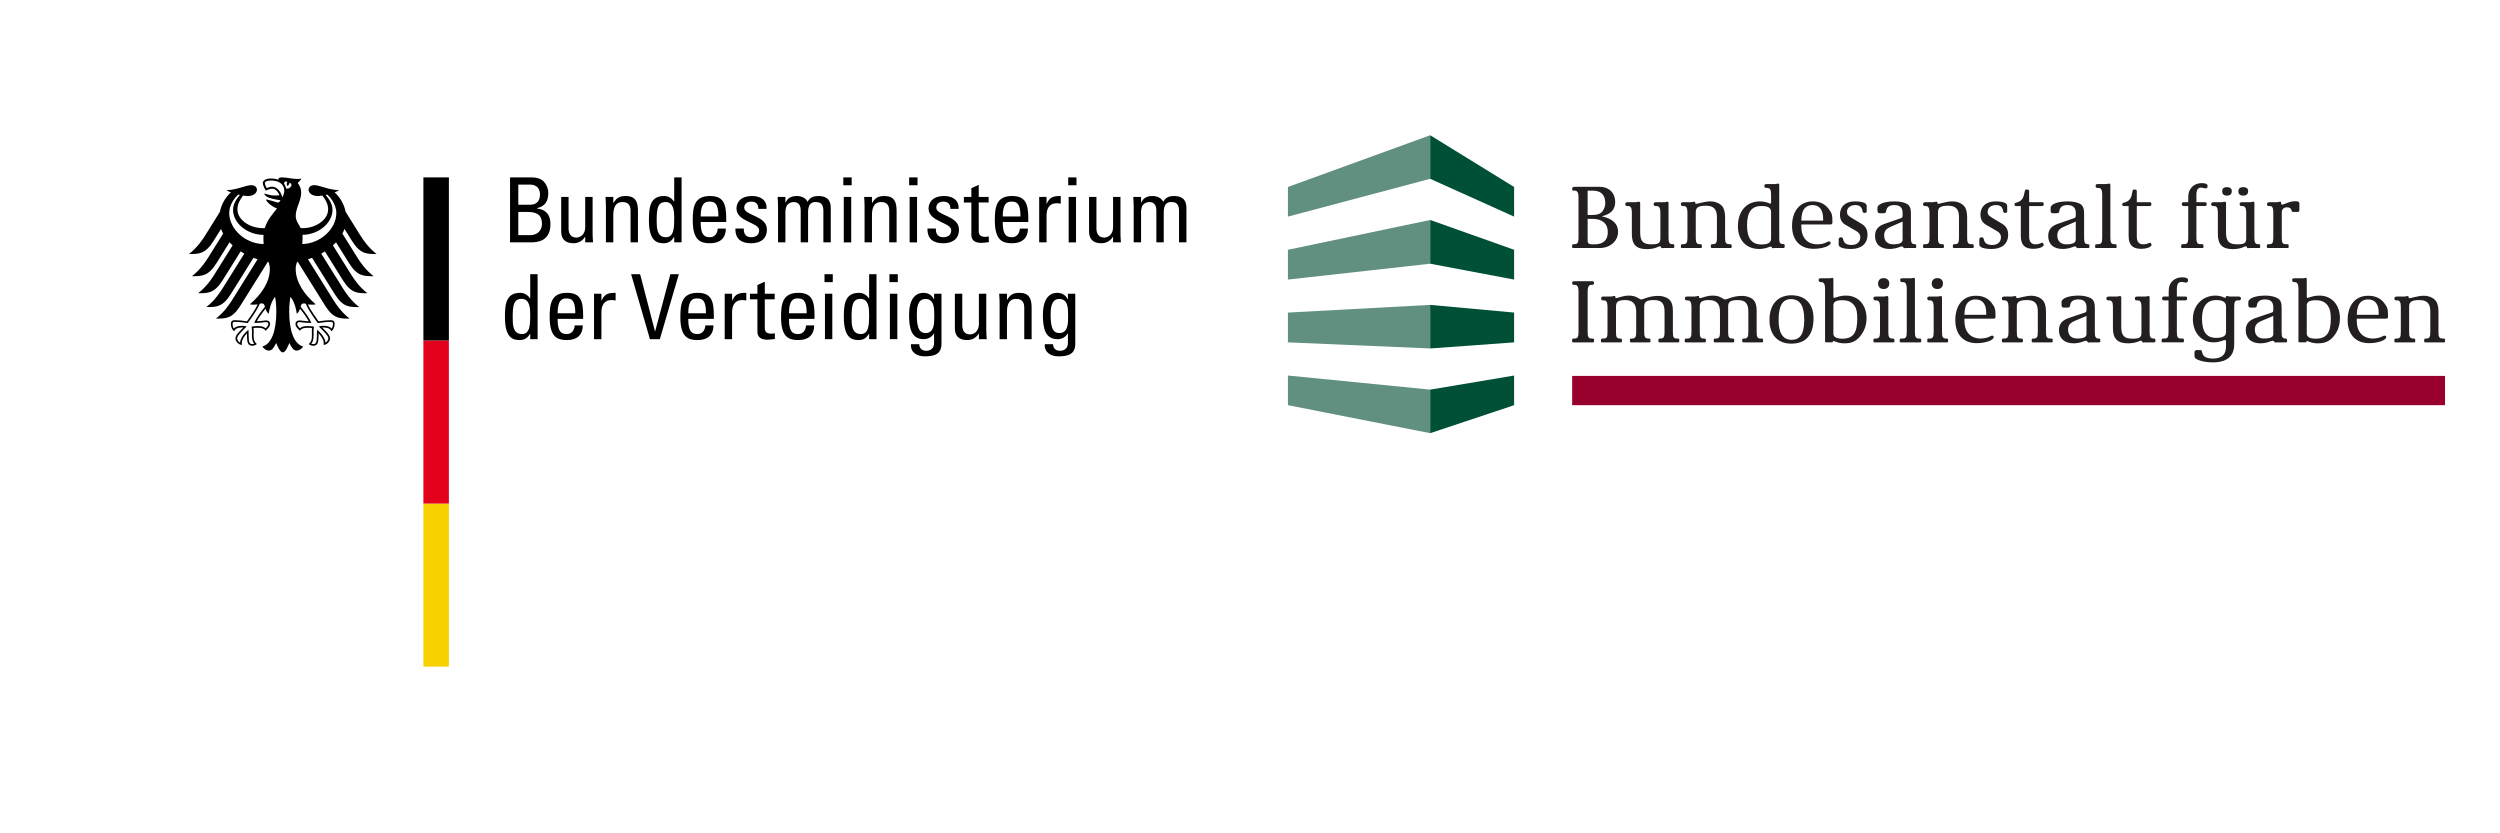
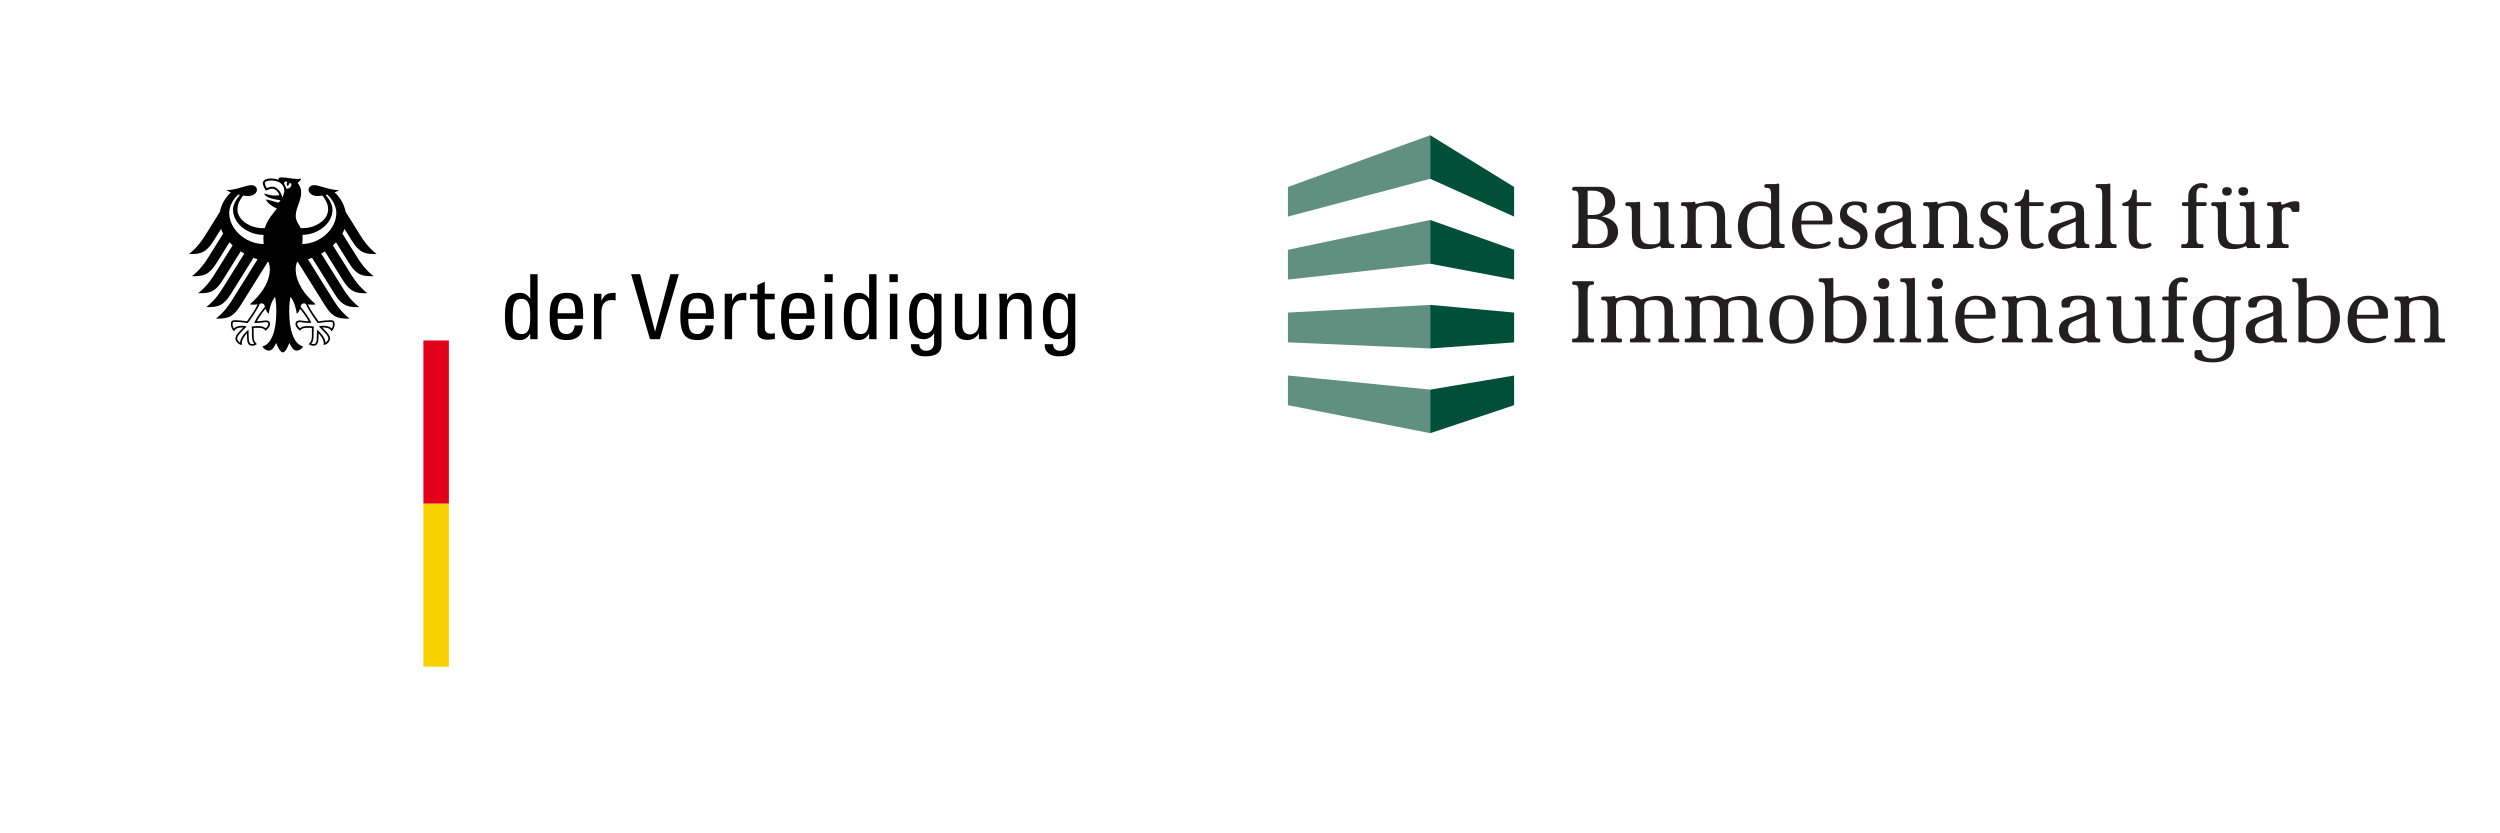
<svg xmlns="http://www.w3.org/2000/svg" xmlns:ns1="http://www.inkscape.org/namespaces/inkscape" xmlns:ns2="http://sodipodi.sourceforge.net/DTD/sodipodi-0.dtd" width="82.55mm" height="27.517mm" viewBox="0 0 82.55 27.517" version="1.1" id="svg1" xml:space="preserve" ns1:version="1.3 (0e150ed6c4, 2023-07-21)" ns2:docname="kombinationen.svg">
  <rect x="0" y="0" width="82.55" height="27.517" fill="#333333" stroke="none" />
  <defs id="defs1" />
  <g ns1:label="Ebene 1" ns1:groupmode="layer" id="layer1" transform="translate(-169.163,-13.164)">
    <g id="g2" transform="matrix(0.265,0,0,0.265,169.163,13.164)" style="display:inline">
      <g id="Background-6">
        <rect x="0" y="0" width="312" height="104" fill="#ffffff" id="rect1-9" />
      </g>
      <g id="g8" transform="matrix(3.78,0,0,3.78,-615.891,-215.74)">
        <g transform="matrix(0.06,0,0,0.06,198.746,34.844)" id="layer1-9" style="stroke-width:4.434">
          <path d="M 188.868,444.796 110.712,473.224 v 16.282 l 78.156,-20.771 z m 0,46.559 -78.156,16.37 v 16.37 l 78.156,-8.713 z m 0,46.647 -78.156,4.225 v 16.37 l 78.156,3.345 z M 110.712,576.815 v 16.282 l 78.156,15.402 v -23.94 z" id="path48" style="fill:#619080;fill-opacity:1;fill-rule:nonzero;stroke:none;stroke-width:4.434" />
          <path d="m 188.868,444.796 v 23.94 l 46.119,20.771 v -16.282 z m 0,46.559 v 24.028 l 46.119,8.713 v -16.37 z m 0,46.647 v 23.94 l 46.119,-3.345 v -16.37 z m 46.119,38.814 -46.119,7.745 v 23.94 l 46.119,-15.402 z" id="path64" style="fill:#004f37;fill-opacity:1;fill-rule:nonzero;stroke:none;stroke-width:4.434" />
-           <path d="M 266.875,593.112 H 746.424 V 577.026 H 266.875 Z" id="path78" style="fill:#98002e;fill-opacity:1;fill-rule:nonzero;stroke:none;stroke-width:4.434" />
          <path d="m 612.827,471.112 c -2.619,0 -4.714,1.042 -6.073,2.904 -1.063,1.514 -1.408,2.721 -1.408,5.545 v 2.024 h -2.376 c -0.912,0 -1.144,0.25 -1.144,1.056 0,0.757 0.282,1.056 1.144,1.056 h 2.376 v 17.691 c 0,2.471 -0.588,3.256 -2.2,3.256 h -0.704 c -0.704,0 -0.968,0.225 -0.968,0.88 v 0.704 c 0,0.401 0.201,0.528 0.704,0.528 h 10.826 c 0.507,0 0.704,-0.127 0.704,-0.528 v -0.704 c 0,-0.655 -0.172,-0.88 -0.88,-0.88 h -0.792 c -1.662,0 -2.2,-0.82 -2.2,-3.345 v -17.603 h 4.577 c 0.908,0 1.056,-0.232 1.056,-1.144 0,-0.701 -0.201,-0.968 -1.056,-0.968 h -4.577 v -4.049 c 0,-2.725 0.838,-3.961 2.552,-3.961 0.352,0 0.584,0.067 1.496,0.264 0.352,0.106 0.806,0.176 1.056,0.176 0.655,0 1.056,-0.514 1.056,-1.32 0,-1.056 -1.049,-1.584 -3.168,-1.584 z m -232.883,0.264 c -0.102,0 -0.264,0.039 -0.616,0.088 -0.299,0.102 -0.651,0.176 -1.056,0.176 h -4.401 c -1.056,0 -1.408,0.25 -1.408,1.056 0,0.655 0.401,1.056 1.056,1.056 h 0.616 c 1.359,0 2.024,0.979 2.024,3.345 v 4.753 c 0,0.356 -0.186,0.528 -0.44,0.528 -0.201,0 -0.44,-0.113 -0.792,-0.264 -1.362,-0.606 -3.165,-0.968 -4.929,-0.968 -7.309,0 -12.058,5.379 -12.058,13.642 0,7.615 4.563,12.498 11.618,12.498 1.866,0 3.728,-0.363 5.193,-0.968 0.704,-0.303 0.979,-0.352 1.232,-0.352 0.201,0 0.341,0.06 0.44,0.264 l 0.44,0.616 1.496,-0.088 h 4.665 c 0.352,0 0.616,-0.299 0.616,-0.704 v -0.616 c 0,-0.606 -0.176,-0.827 -0.88,-0.88 -1.817,-0.099 -2.112,-0.623 -2.112,-3.344 v -28.956 c 0,-0.704 -0.201,-0.88 -0.704,-0.88 z m 182.011,0 c -0.152,0 -0.363,0.039 -0.616,0.088 -0.352,0.102 -0.789,0.176 -1.144,0.176 h -4.313 c -1.211,0 -1.408,0.151 -1.408,1.056 0,0.704 0.352,1.056 1.056,1.056 h 0.616 c 1.257,0 1.936,1.179 1.936,3.345 v 24.204 c 0,2.57 -0.539,3.345 -2.2,3.345 h -0.704 c -0.708,0 -0.968,0.229 -0.968,0.88 v 0.704 c 0,0.405 0.201,0.528 0.704,0.528 h 10.386 c 0.503,0 0.704,-0.123 0.704,-0.528 v -0.704 c 0,-0.651 -0.176,-0.88 -0.88,-0.88 h -0.352 c -1.662,0 -2.2,-0.824 -2.2,-3.345 v -29.044 c 0,-0.658 -0.162,-0.88 -0.616,-0.88 z m -293.7,1.76 c -0.958,0 -1.408,0.426 -1.408,1.232 0,0.609 0.401,0.88 1.056,0.88 h 0.528 c 1.257,0 1.936,1.229 1.936,3.345 v 22.707 c 0,2.468 -0.584,3.345 -2.2,3.345 h -0.352 c -0.701,0 -0.968,0.229 -0.968,0.88 v 0.704 c 0,0.405 0.201,0.528 0.704,0.528 h 14.522 c 5.696,0 10.033,-3.897 10.033,-8.889 0,-4.383 -2.933,-7.224 -8.977,-8.537 5.038,-1.204 7.393,-3.64 7.393,-7.921 0,-4.89 -3.411,-8.273 -8.449,-8.273 z m 358.301,0.176 c -1.658,0 -2.552,0.729 -2.552,2.288 0,1.563 0.88,2.376 2.64,2.376 1.714,0 2.64,-0.852 2.64,-2.464 0,-1.461 -0.961,-2.2 -2.728,-2.2 z m 8.977,0 c -1.662,0 -2.64,0.729 -2.64,2.288 0,1.563 0.965,2.376 2.728,2.376 1.711,0 2.64,-0.852 2.64,-2.464 0,-1.461 -0.965,-2.2 -2.728,-2.2 z m -119.346,1.32 c -0.401,0.082 -0.505,0.349 -0.616,0.88 l -0.528,2.2 c -0.451,2.067 -1.732,3.408 -3.697,3.961 -1.359,0.352 -1.408,0.479 -1.408,1.232 0,0.503 0.236,0.792 0.792,0.792 h 2.64 v 16.37 c 0,4.939 2.091,7.129 6.777,7.129 3.126,0 5.809,-0.989 5.809,-2.2 0,-0.606 -0.426,-1.144 -0.88,-1.144 -0.201,0 -0.465,0.152 -0.968,0.352 -0.958,0.401 -1.834,0.528 -2.64,0.528 -2.369,0 -3.521,-1.443 -3.521,-4.313 v -16.722 h 7.041 c 0.757,0 0.968,-0.275 0.968,-1.232 0,-0.553 -0.31,-0.88 -0.968,-0.88 h -7.041 v -5.985 c 0,-0.708 -0.327,-0.968 -1.232,-0.968 -0.202,0 -0.395,-0.028 -0.528,0 z m 59.145,0 c -0.4,0.082 -0.503,0.349 -0.616,0.88 l -0.44,2.2 c -0.454,2.067 -1.732,3.408 -3.697,3.961 -1.362,0.352 -1.496,0.479 -1.496,1.232 0,0.503 0.324,0.792 0.88,0.792 h 2.64 v 16.37 c 0,4.939 2.091,7.129 6.777,7.129 3.13,0 5.809,-0.989 5.809,-2.2 0,-0.606 -0.514,-1.144 -0.968,-1.144 -0.201,0 -0.373,0.152 -0.88,0.352 -0.958,0.401 -1.926,0.528 -2.728,0.528 -2.369,0 -3.521,-1.443 -3.521,-4.313 v -16.722 h 7.041 c 0.757,0 0.968,-0.275 0.968,-1.232 0,-0.553 -0.31,-0.88 -0.968,-0.88 h -7.041 v -5.985 c 0,-0.708 -0.327,-0.968 -1.232,-0.968 -0.202,0 -0.395,-0.028 -0.528,0 z m -299.949,0.616 h 2.816 c 4.534,0 6.865,2.331 6.865,6.865 0,1.461 -0.475,2.89 -1.232,4.049 -1.109,1.767 -2.887,2.464 -6.161,2.464 h -2.288 z m 388.754,5.809 c -1.609,0 -3.137,0.401 -4.753,1.056 -1.714,0.757 -2.01,0.792 -2.464,0.792 -0.405,0 -0.528,-0.201 -0.528,-0.704 v -0.176 c 0,-0.503 -0.123,-0.704 -0.528,-0.704 -0.099,0 -0.352,-0.014 -0.704,0.088 -0.356,0.099 -0.708,0.176 -1.056,0.176 h -4.049 c -1.007,0 -1.408,0.338 -1.408,1.144 0,0.708 0.261,0.968 0.968,0.968 h 0.616 c 1.359,0 1.848,1.003 1.848,3.521 v 14.082 c 0,2.521 -0.5,3.345 -2.112,3.345 h -0.528 c -0.708,0 -0.88,0.225 -0.88,0.88 v 0.704 c 0,0.401 0.197,0.528 0.704,0.528 h 10.562 c 0.507,0 0.704,-0.127 0.704,-0.528 v -0.704 c 0,-0.655 -0.172,-0.88 -0.88,-0.88 h -0.792 c -1.665,0 -2.112,-0.824 -2.112,-3.345 V 487.042 c 0,-1.563 1.095,-2.64 2.904,-2.64 1.112,0 1.986,0.426 2.288,1.232 l 0.264,0.792 c 0.204,0.458 0.405,0.528 1.056,0.528 h 2.112 c 0.708,0 1.056,-0.289 1.056,-1.144 v -3.256 c 0,-1.158 -0.472,-1.496 -2.288,-1.496 z m -321.336,0.088 c -1.465,0 -3.369,0.289 -5.281,0.792 -2.07,0.553 -2.288,0.528 -2.64,0.528 -0.303,0 -0.352,-0.049 -0.352,-0.352 v -0.088 c 0,-0.451 -0.162,-0.704 -0.616,-0.704 -0.102,0 -0.253,-0.014 -0.704,0.088 -0.356,0.102 -0.704,0.176 -1.056,0.176 h -4.137 c -1.007,0 -1.408,0.303 -1.408,1.056 0,0.708 0.349,1.056 1.056,1.056 h 0.616 c 1.31,0 1.936,1.155 1.936,3.521 v 14.082 c 0,2.521 -0.588,3.345 -2.2,3.345 h -0.44 c -0.704,0 -0.968,0.229 -0.968,0.88 v 0.704 c 0,0.405 0.201,0.528 0.704,0.528 h 10.122 c 0.503,0 0.704,-0.123 0.704,-0.528 v -0.704 c 0,-0.651 -0.176,-0.88 -0.88,-0.88 h -0.264 c -1.665,0 -2.2,-0.824 -2.2,-3.345 V 487.042 c 0,-2.57 1.5,-3.521 5.633,-3.521 4.133,0 5.985,1.915 5.985,6.249 v 11.53 c 0,2.57 -0.539,3.345 -2.2,3.345 h -0.264 c -0.704,0 -0.88,0.229 -0.88,0.88 v 0.704 c 0,0.405 0.201,0.528 0.704,0.528 h 10.033 c 0.503,0 0.704,-0.123 0.704,-0.528 v -0.704 c 0,-0.651 -0.18,-0.88 -0.88,-0.88 h -0.528 c -1.669,0 -2.2,-0.824 -2.2,-3.345 v -11.266 c 0,-2.221 -0.349,-4.144 -1.056,-5.457 -1.158,-2.067 -3.918,-3.433 -7.041,-3.433 z m 56.24,0 c -6.957,0 -11.354,5.2 -11.354,13.466 0,7.911 4.436,12.586 11.794,12.586 4.788,0 9.417,-1.538 9.417,-3.256 0,-0.451 -0.341,-0.792 -0.792,-0.792 -0.356,0 -0.627,0.02 -1.584,0.528 -1.26,0.658 -3.165,1.056 -4.929,1.056 -5.492,0 -8.801,-3.633 -8.801,-9.681 v -1.232 h 16.018 c 0.658,0 1.056,-0.412 1.056,-0.968 v -0.44 c 0,-3.932 -0.246,-4.795 -2.112,-7.217 -2.014,-2.672 -4.883,-4.049 -8.713,-4.049 z m 23.147,0 c -5.14,0 -8.185,2.771 -8.185,7.305 0,2.471 0.979,4.387 2.992,5.545 l 5.809,3.345 c 1.665,0.954 2.376,1.971 2.376,3.433 0,2.672 -1.827,4.313 -4.753,4.313 -2.672,0 -4.123,-0.901 -4.577,-2.816 -0.299,-1.211 -0.503,-1.408 -1.408,-1.408 -0.708,0 -1.144,0.525 -1.144,1.232 v 2.816 c 0,1.507 2.531,2.376 6.865,2.376 5.594,0 8.977,-2.943 8.977,-7.833 0,-2.823 -1.091,-4.672 -3.256,-5.985 l -5.017,-2.992 c -2.468,-1.465 -2.992,-2.098 -2.992,-3.609 0,-2.214 1.855,-3.697 4.577,-3.697 2.32,0 3.517,1.024 3.873,2.992 0.197,1.109 0.465,1.32 1.32,1.32 0.708,0 1.056,-0.313 1.056,-0.968 v -2.904 c 0,-1.563 -2.38,-2.464 -6.513,-2.464 z m 21.827,0 c -5.545,1.4e-4 -9.417,1.489 -9.417,3.609 v 1.32 c 0,1.102 0.412,1.584 1.32,1.584 h 1.936 c 1.056,0 1.429,-0.253 1.584,-1.408 0.299,-2.017 1.82,-3.08 4.489,-3.08 3.073,0 4.489,1.44 4.489,4.313 v 1.408 c 0,0.905 -0.261,1.243 -0.968,1.496 l -8.889,3.08 c -3.679,1.26 -5.281,3.362 -5.281,6.689 0,4.534 2.919,7.129 8.009,7.129 1.612,0 3.665,-0.373 4.929,-0.88 0.908,-0.352 1.422,-0.528 1.672,-0.528 0.253,0 0.514,0.123 0.616,0.176 l 0.704,0.792 1.496,-0.088 h 4.489 c 0.5,0 0.704,-0.123 0.704,-0.528 v -0.704 c 0,-0.655 -0.176,-0.88 -0.88,-0.88 -1.514,0 -2.024,-0.877 -2.024,-3.345 v -13.818 c 0,-2.57 -0.729,-4.158 -2.288,-5.017 -1.563,-0.859 -3.964,-1.32 -6.689,-1.32 z m 31.773,0 c -1.461,0 -3.366,0.289 -5.281,0.792 -2.067,0.553 -2.2,0.528 -2.552,0.528 -0.303,0 -0.352,-0.049 -0.352,-0.352 v -0.088 c 0,-0.451 -0.25,-0.704 -0.704,-0.704 -0.099,0 -0.25,-0.014 -0.704,0.088 -0.352,0.102 -0.701,0.176 -1.056,0.176 h -4.049 c -1.01,0 -1.408,0.303 -1.408,1.056 0,0.708 0.264,1.056 0.968,1.056 h 0.616 c 1.31,0 1.936,1.155 1.936,3.521 v 14.082 c 0,2.521 -0.5,3.345 -2.112,3.345 h -0.528 c -0.708,0 -0.88,0.229 -0.88,0.88 v 0.704 c 0,0.405 0.197,0.528 0.704,0.528 h 10.033 c 0.503,0 0.704,-0.123 0.704,-0.528 v -0.704 c 0,-0.651 -0.18,-0.88 -0.88,-0.88 h -0.264 c -1.665,0 -2.112,-0.824 -2.112,-3.345 V 487.042 c 0,-2.57 1.496,-3.521 5.633,-3.521 4.13,0 5.897,1.915 5.897,6.249 v 11.53 c 0,2.57 -0.535,3.345 -2.2,3.345 h -0.264 c -0.704,0 -0.88,0.229 -0.88,0.88 v 0.704 c 0,0.405 0.201,0.528 0.704,0.528 h 10.034 c 0.503,0 0.704,-0.123 0.704,-0.528 v -0.704 c 0,-0.651 -0.176,-0.88 -0.88,-0.88 h -0.528 c -1.665,1.4e-4 -2.201,-0.824 -2.201,-3.344 v -11.266 c 0,-2.221 -0.352,-4.144 -1.056,-5.457 -1.158,-2.067 -3.918,-3.433 -7.041,-3.433 z m 23.676,0 c -5.136,0 -8.273,2.771 -8.273,7.305 0,2.471 1.067,4.387 3.08,5.545 l 5.809,3.345 c 1.665,0.954 2.376,1.971 2.376,3.433 0,2.672 -1.831,4.313 -4.753,4.313 -2.676,0 -4.123,-0.901 -4.577,-2.816 -0.299,-1.211 -0.507,-1.408 -1.408,-1.408 -0.711,0 -1.144,0.525 -1.144,1.232 v 2.816 c 0,1.507 2.531,2.376 6.865,2.376 5.594,0 8.977,-2.943 8.977,-7.833 0,-2.823 -1.088,-4.672 -3.256,-5.985 l -5.017,-2.992 c -2.468,-1.465 -2.992,-2.098 -2.992,-3.609 0,-2.214 1.855,-3.697 4.577,-3.697 2.32,0 3.517,1.024 3.873,2.992 0.197,1.109 0.377,1.32 1.232,1.32 0.708,0 1.056,-0.313 1.056,-0.968 v -2.904 c 0,-1.563 -2.288,-2.464 -6.425,-2.464 z m 39.694,0 c -5.545,0 -9.417,1.489 -9.417,3.609 v 1.32 c 0,1.102 0.324,1.584 1.232,1.584 h 2.024 c 1.06,0 1.429,-0.253 1.584,-1.408 0.299,-2.017 1.732,-3.08 4.401,-3.08 3.073,0 4.577,1.44 4.577,4.313 v 1.408 c 0,0.905 -0.261,1.243 -0.968,1.496 l -8.889,3.08 c -3.679,1.26 -5.281,3.362 -5.281,6.689 0,4.534 2.919,7.129 8.009,7.129 1.612,0 3.668,-0.373 4.929,-0.88 0.905,-0.352 1.419,-0.528 1.672,-0.528 0.253,0 0.518,0.123 0.616,0.176 l 0.704,0.792 1.496,-0.088 h 4.489 c 0.5,0 0.704,-0.123 0.704,-0.528 v -0.704 c 0,-0.655 -0.176,-0.88 -0.88,-0.88 -1.514,0 -2.024,-0.877 -2.024,-3.345 v -13.818 c 0,-2.57 -0.729,-4.158 -2.288,-5.017 -1.563,-0.859 -3.964,-1.32 -6.689,-1.32 z m -235.611,0.176 c -0.152,0 -0.401,0.039 -0.704,0.088 -0.303,0.102 -0.708,0.176 -1.056,0.176 h -4.401 c -0.908,0 -1.32,0.352 -1.32,1.056 0,0.655 0.313,1.056 0.968,1.056 h 0.616 c 1.415,0 2.024,1.105 2.024,3.521 v 11.882 c 0,5.749 2.44,8.273 8.185,8.273 2.169,0 4.186,-0.363 5.545,-0.968 1.109,-0.454 1.422,-0.616 1.672,-0.616 0.253,0 0.43,0.099 0.528,0.352 0.204,0.454 0.387,0.757 0.44,0.704 l 1.32,-0.088 h 4.929 c 0.451,0 0.704,-0.123 0.704,-0.528 v -0.704 c 0,-0.651 -0.19,-0.88 -0.792,-0.88 h -0.264 c -1.563,0 -2.112,-0.824 -2.112,-3.345 v -19.099 c 0,-0.704 -0.148,-0.88 -0.704,-0.88 -0.102,0 -0.317,0.039 -0.616,0.088 -0.303,0.102 -0.701,0.176 -1.056,0.176 h -4.313 c -1.06,0 -1.496,0.25 -1.496,1.056 0,0.708 0.352,1.056 1.056,1.056 h 0.616 c 1.362,0 2.024,1.105 2.024,3.521 v 14.082 c 0,2.774 -0.947,3.433 -4.929,3.433 -4.587,0 -6.161,-1.662 -6.161,-6.601 v -15.93 c 0,-0.606 -0.25,-0.88 -0.704,-0.88 z m 321.864,0 c -0.152,0 -0.313,0.039 -0.616,0.088 -0.303,0.102 -0.704,0.176 -1.056,0.176 h -4.401 c -0.908,0 -1.408,0.352 -1.408,1.056 0,0.655 0.405,1.056 1.056,1.056 h 0.616 c 1.415,0 2.024,1.105 2.024,3.521 v 11.882 c 0,5.749 2.44,8.273 8.185,8.273 2.165,0 4.186,-0.363 5.545,-0.968 1.109,-0.454 1.331,-0.616 1.584,-0.616 0.246,0 0.429,0.099 0.528,0.352 0.204,0.454 0.387,0.757 0.44,0.704 l 1.32,-0.088 h 5.017 c 0.454,0 0.616,-0.123 0.616,-0.528 v -0.704 c 0,-0.651 -0.186,-0.88 -0.792,-0.88 h -0.264 c -1.567,0 -2.112,-0.824 -2.112,-3.345 v -19.099 c 0,-0.704 -0.06,-0.88 -0.616,-0.88 -0.102,0 -0.405,0.039 -0.704,0.088 -0.303,0.102 -0.613,0.176 -0.968,0.176 h -4.401 c -1.063,0 -1.408,0.25 -1.408,1.056 0,0.708 0.261,1.056 0.968,1.056 h 0.616 c 1.362,0 2.024,1.105 2.024,3.521 v 14.082 c 0,2.774 -0.947,3.433 -4.929,3.433 -4.587,0 -6.161,-1.662 -6.161,-6.601 v -15.93 c 0,-0.606 -0.25,-0.88 -0.704,-0.88 z m -226.458,1.848 c 3.781,0 5.809,2.64 5.809,7.481 v 1.056 h -11.97 c 0.099,-2.271 0.127,-2.852 0.528,-4.313 0.757,-2.672 2.76,-4.225 5.633,-4.225 z m -28.076,0.528 c 3.679,0 5.281,0.979 5.281,3.345 v 14.522 c 0,2.214 -1.651,3.256 -5.281,3.256 -5.341,0 -7.921,-3.369 -7.921,-10.474 0,-7.361 2.429,-10.65 7.921,-10.65 z m -95.494,7.041 h 2.552 c 5.496,0 8.537,2.616 8.537,7.305 0,4.334 -2.542,6.689 -7.129,6.689 h -1.496 c -1.662,0 -2.464,-0.539 -2.464,-1.848 z m 173.034,1.496 v 9.945 c 0,1.714 -1.623,2.552 -5.105,2.552 -3.176,0 -5.017,-1.764 -5.017,-4.841 0,-2.468 1,-3.721 3.873,-4.929 z m 95.142,0 v 9.945 c 0,1.714 -1.623,2.552 -5.105,2.552 -3.176,0 -5.017,-1.764 -5.017,-4.841 0,-2.468 1,-3.721 3.873,-4.929 z m 58.529,30.629 c -2.623,0 -4.798,1.042 -6.161,2.904 -1.06,1.51 -1.32,2.721 -1.32,5.545 v 2.112 h -2.376 c -0.905,0 -1.232,0.246 -1.232,1.056 0,0.753 0.289,1.056 1.144,1.056 h 2.376 v 17.691 c 0,2.471 -0.496,3.256 -2.112,3.256 h -0.792 c -0.708,0 -0.88,0.225 -0.88,0.88 v 0.704 c 0,0.401 0.197,0.528 0.704,0.528 h 10.826 c 0.503,0 0.704,-0.127 0.704,-0.528 v -0.704 c 0,-0.655 -0.176,-0.88 -0.88,-0.88 h -0.792 c -1.662,0 -2.2,-0.82 -2.2,-3.345 v -17.603 h 4.489 c 0.905,0 1.144,-0.32 1.144,-1.232 0,-0.704 -0.289,-0.88 -1.144,-0.88 h -4.489 v -4.049 c 0,-2.725 0.753,-3.961 2.464,-3.961 0.356,0 0.584,-0.025 1.496,0.176 0.349,0.102 0.803,0.176 1.056,0.176 0.655,0 1.144,-0.514 1.144,-1.32 0,-1.06 -1.053,-1.584 -3.168,-1.584 z m -192.397,0.264 c -0.106,0 -0.363,0.127 -0.616,0.176 -0.352,0.099 -0.701,0.088 -1.056,0.088 h -4.313 c -1.208,0 -1.408,0.148 -1.408,1.056 0,0.655 0.44,1.056 1.144,1.056 h 0.44 c 1.257,0 1.936,1.264 1.936,3.433 v 29.044 c 0,0.405 0.25,0.616 0.704,0.616 h 2.992 c 0.405,0 0.567,-0.155 0.616,-0.352 l 0.088,-0.352 c 0,-0.049 0.166,-0.088 0.264,-0.088 0.152,0 0.303,0.113 0.704,0.264 1.968,0.757 3.369,1.056 5.281,1.056 3.63,0 5.707,-0.866 7.921,-3.08 2.672,-2.774 4.225,-6.467 4.225,-10.65 0,-7.46 -4.566,-12.498 -11.266,-12.498 -1.665,0 -3.313,0.285 -4.929,0.792 -0.757,0.253 -1.208,0.387 -1.408,0.44 h -0.264 c -0.253,0 -0.352,-0.176 -0.352,-0.528 v -9.505 c 0,-0.658 -0.201,-0.968 -0.704,-0.968 z m 44.887,0 c -0.152,0 -0.366,0.039 -0.616,0.088 -0.352,0.102 -0.704,0.176 -1.056,0.176 h -4.401 c -1.208,0 -1.408,0.148 -1.408,1.056 0,0.704 0.352,1.056 1.056,1.056 h 0.616 c 1.26,0 1.936,1.264 1.936,3.433 v 24.204 c 0,2.566 -0.535,3.345 -2.2,3.345 h -0.704 c -0.704,0 -0.968,0.225 -0.968,0.88 v 0.704 c 0,0.405 0.204,0.528 0.704,0.528 h 10.386 c 0.503,0 0.704,-0.123 0.704,-0.528 v -0.704 c 0,-0.655 -0.172,-0.88 -0.88,-0.88 h -0.352 c -1.662,0 -2.2,-0.827 -2.2,-3.345 v -29.044 c 0,-0.658 -0.162,-0.968 -0.616,-0.968 z m 215.192,0 c -0.102,0 -0.275,0.127 -0.528,0.176 -0.349,0.099 -0.701,0.088 -1.056,0.088 h -4.313 c -1.211,0 -1.408,0.148 -1.408,1.056 0,0.655 0.352,1.056 1.056,1.056 h 0.44 c 1.257,0 1.936,1.264 1.936,3.433 v 29.044 c 0,0.405 0.253,0.616 0.704,0.616 h 3.08 c 0.405,0 0.567,-0.155 0.616,-0.352 l 0.088,-0.352 c 0,-0.049 0.077,-0.088 0.176,-0.088 0.152,0 0.303,0.113 0.704,0.264 1.964,0.757 3.366,1.056 5.281,1.056 3.626,0 5.795,-0.866 8.009,-3.08 2.672,-2.774 4.137,-6.467 4.137,-10.65 0,-7.46 -4.563,-12.498 -11.266,-12.498 -1.665,0 -3.316,0.285 -4.929,0.792 -0.757,0.253 -1.208,0.387 -1.408,0.44 h -0.264 c -0.253,0 -0.352,-0.176 -0.352,-0.528 v -9.505 c 0,-0.658 -0.204,-0.968 -0.704,-0.968 z m -231.826,0.176 c -1.866,0 -2.992,1.13 -2.992,2.992 0,1.915 1.112,2.992 3.08,2.992 1.862,0 3.08,-1.176 3.08,-2.992 0,-1.862 -1.204,-2.992 -3.168,-2.992 z m 29.572,0 c -1.866,0 -3.08,1.13 -3.08,2.992 0,1.915 1.2,2.992 3.168,2.992 1.862,0 2.992,-1.176 2.992,-2.992 0,-1.862 -1.116,-2.992 -3.08,-2.992 z m -199.262,1.672 c -1.01,0 -1.408,0.338 -1.408,1.144 0,0.606 0.398,0.88 1.056,0.88 h 0.528 c 1.26,0 1.936,1.211 1.936,3.433 v 22.707 c 0,2.517 -0.535,3.345 -2.2,3.345 h -0.352 c -0.704,0 -0.968,0.225 -0.968,0.88 v 0.704 c 0,0.405 0.201,0.528 0.704,0.528 h 10.65 c 0.503,0 0.704,-0.123 0.704,-0.528 v -0.704 c 0,-0.655 -0.264,-0.88 -0.968,-0.88 h -0.352 c -1.665,0 -2.2,-0.827 -2.2,-3.345 v -22.707 c 0,-2.221 0.715,-3.433 2.024,-3.433 h 0.44 c 0.708,0 1.056,-0.299 1.056,-1.056 0,-0.704 -0.405,-0.968 -1.408,-0.968 z m 119.082,7.745 c -7.509,0 -12.058,5.084 -12.058,13.554 0,8.111 4.513,13.026 11.97,13.026 8.062,0 12.234,-4.774 12.234,-13.994 0,-7.865 -4.587,-12.586 -12.146,-12.586 z m -89.421,0.176 c -1.31,0 -2.647,0.222 -3.609,0.528 l -2.816,0.792 c -0.204,0.049 -0.292,0.088 -0.44,0.088 -0.306,0 -0.44,-0.085 -0.44,-0.44 v -0.264 c 0,-0.356 -0.176,-0.528 -0.528,-0.528 -0.152,0 -0.338,0.077 -0.792,0.176 -0.401,0.102 -0.757,0.176 -1.056,0.176 h -4.049 c -1.06,0 -1.408,0.253 -1.408,1.056 0,0.658 0.401,1.056 1.056,1.056 h 0.528 c 1.359,0 1.936,1.067 1.936,3.433 v 14.17 c 0,2.566 -0.454,3.345 -2.112,3.345 h -0.528 c -0.708,0 -0.968,0.225 -0.968,0.88 v 0.704 c 0,0.405 0.201,0.528 0.704,0.528 h 10.121 c 0.503,0 0.704,-0.123 0.704,-0.528 v -0.704 c 0,-0.655 -0.172,-0.88 -0.88,-0.88 h -0.264 c -1.665,0 -2.112,-0.827 -2.112,-3.345 v -14.258 c 0,-2.57 1.289,-3.521 5.017,-3.521 4.087,0 6.073,2.007 6.073,6.337 v 11.442 c 0,2.566 -0.627,3.345 -2.288,3.345 h -0.264 c -0.704,0 -0.88,0.225 -0.88,0.88 v 0.704 c 0,0.405 0.201,0.528 0.704,0.528 h 9.857 c 0.503,0 0.704,-0.123 0.704,-0.528 v -0.704 c 0,-0.655 -0.176,-0.88 -0.88,-0.88 h -0.264 c -1.665,0 -2.288,-0.827 -2.288,-3.345 v -14.258 c 0,-2.619 1.387,-3.521 5.369,-3.521 4.133,0 5.809,1.803 5.809,6.337 v 11.442 c 0,2.517 -0.539,3.345 -2.2,3.345 h -0.264 c -0.704,0 -0.88,0.225 -0.88,0.88 v 0.704 c 0,0.405 0.204,0.528 0.704,0.528 h 10.033 c 0.503,0 0.704,-0.123 0.704,-0.528 v -0.704 c 0,-0.655 -0.172,-0.88 -0.88,-0.88 h -0.528 c -1.665,0 -2.112,-0.827 -2.112,-3.345 v -11.706 c 0,-4.489 -1.222,-6.64 -4.401,-7.745 -1.26,-0.458 -2.359,-0.616 -3.873,-0.616 -2.369,0 -4.848,0.503 -7.217,1.408 -1.007,0.405 -1.546,0.528 -1.848,0.528 -0.253,0 -0.352,-0.025 -0.704,-0.176 l -1.232,-0.704 c -1.465,-0.859 -2.897,-1.232 -5.017,-1.232 z m 46.031,0 c -1.31,0 -2.647,0.222 -3.609,0.528 l -2.728,0.792 c -0.201,0.049 -0.38,0.088 -0.528,0.088 -0.303,0 -0.44,-0.085 -0.44,-0.44 v -0.264 c 0,-0.356 -0.172,-0.528 -0.528,-0.528 -0.148,0 -0.338,0.077 -0.792,0.176 -0.401,0.102 -0.753,0.176 -1.056,0.176 h -4.049 c -1.06,0 -1.408,0.253 -1.408,1.056 0,0.658 0.401,1.056 1.056,1.056 h 0.528 c 1.362,0 2.024,1.067 2.024,3.433 v 14.17 c 0,2.566 -0.539,3.345 -2.2,3.345 h -0.528 c -0.708,0 -0.968,0.225 -0.968,0.88 v 0.704 c 0,0.405 0.201,0.528 0.704,0.528 h 10.21 c 0.507,0 0.704,-0.123 0.704,-0.528 v -0.704 c 0,-0.655 -0.264,-0.88 -0.968,-0.88 h -0.264 c -1.665,0 -2.112,-0.827 -2.112,-3.345 v -14.258 c 0,-2.57 1.289,-3.521 5.017,-3.521 4.084,0 6.073,2.007 6.073,6.337 v 11.442 c 0,2.566 -0.539,3.345 -2.2,3.345 h -0.264 c -0.708,0 -0.968,0.225 -0.968,0.88 v 0.704 c 0,0.405 0.197,0.528 0.704,0.528 h 9.857 c 0.503,0 0.704,-0.123 0.704,-0.528 v -0.704 c 0,-0.655 -0.176,-0.88 -0.88,-0.88 h -0.264 c -1.665,0 -2.2,-0.827 -2.2,-3.345 v -14.258 c 0,-2.619 1.299,-3.521 5.281,-3.521 4.133,0 5.809,1.802 5.809,6.337 v 11.442 c 0,2.517 -0.542,3.345 -2.2,3.345 h -0.264 c -0.708,0 -0.88,0.225 -0.88,0.88 v 0.704 c 0,0.405 0.201,0.528 0.704,0.528 h 10.033 c 0.507,0 0.704,-0.123 0.704,-0.528 v -0.704 c 0,-0.655 -0.176,-0.88 -0.88,-0.88 h -0.528 c -1.665,0 -2.112,-0.827 -2.112,-3.345 v -11.706 c 0,-4.489 -1.225,-6.64 -4.401,-7.745 -1.26,-0.458 -2.362,-0.616 -3.873,-0.616 -2.369,0 -4.76,0.503 -7.129,1.408 -1.007,0.405 -1.637,0.528 -1.936,0.528 -0.253,0 -0.349,-0.025 -0.704,-0.176 l -1.144,-0.704 c -1.461,-0.859 -2.989,-1.232 -5.105,-1.232 z m 201.198,0 c -5.541,0 -9.417,1.489 -9.417,3.609 v 1.408 c 0,1.102 0.327,1.584 1.232,1.584 h 2.024 c 1.056,0 1.341,-0.253 1.496,-1.408 0.299,-2.021 1.817,-3.08 4.489,-3.08 3.07,0 4.489,1.44 4.489,4.313 v 1.408 c 0,0.905 -0.176,1.246 -0.88,1.496 l -8.889,2.992 c -3.679,1.257 -5.369,3.362 -5.369,6.689 0,4.534 3.007,7.217 8.097,7.217 1.612,0 3.58,-0.377 4.841,-0.88 0.908,-0.352 1.51,-0.528 1.76,-0.528 0.253,0 0.518,0.035 0.616,0.088 l 0.704,0.88 1.408,-0.088 h 4.577 c 0.503,0 0.704,-0.123 0.704,-0.528 v -0.704 c 0,-0.658 -0.261,-0.88 -0.968,-0.88 -1.514,0 -2.024,-0.877 -2.024,-3.345 v -13.818 c 0,-2.57 -0.725,-4.161 -2.288,-5.017 -1.563,-0.855 -3.876,-1.408 -6.601,-1.408 z m 75.163,0 c -7.154,0 -12.41,5.393 -12.41,12.938 0,7.492 4.742,12.762 11.442,12.762 1.264,0 2.552,-0.176 3.609,-0.528 l 2.112,-0.704 c 0.208,-0.053 0.377,0 0.528,0 0.303,0 0.528,0.169 0.528,0.616 v 2.728 c 0,4.612 -2.288,6.777 -7.129,6.777 -3.88,0 -5.619,-1.112 -6.073,-3.697 -0.155,-0.757 -0.401,-0.968 -1.056,-0.968 h -1.76 c -0.859,0 -1.32,0.461 -1.32,1.32 v 1.496 c 0,1.165 0.246,1.662 1.056,2.112 2.063,1.162 5.249,1.848 8.977,1.848 7.759,0 11.794,-3.352 11.794,-9.945 v -20.771 c 0,-2.415 0.489,-3.345 1.848,-3.345 h 0.616 c 0.912,0 1.232,-0.349 1.232,-1.056 0,-0.753 -0.412,-1.056 -1.32,-1.056 H 628.317 c -0.352,0 -0.704,-0.077 -1.056,-0.176 -0.503,-0.102 -0.553,-0.176 -0.704,-0.176 -0.303,2.9e-4 -0.44,0.187 -0.44,0.44 v 0.176 c 0,0.253 -0.186,0.44 -0.44,0.44 -0.148,0 -0.489,-0.159 -0.792,-0.264 -1.359,-0.602 -2.915,-0.968 -4.577,-0.968 z m 27.46,0 c -5.541,0 -9.417,1.489 -9.417,3.609 v 1.408 c 0,1.102 0.327,1.584 1.232,1.584 h 2.024 c 1.056,0 1.341,-0.253 1.496,-1.408 0.299,-2.021 1.817,-3.08 4.489,-3.08 3.073,0 4.489,1.44 4.489,4.313 v 1.408 c 0,0.905 -0.176,1.246 -0.88,1.496 l -8.889,2.992 c -3.679,1.257 -5.369,3.362 -5.369,6.689 0,4.534 3.007,7.217 8.097,7.217 1.612,0 3.58,-0.377 4.841,-0.88 0.908,-0.352 1.51,-0.528 1.76,-0.528 0.253,0 0.518,0.035 0.616,0.088 l 0.704,0.88 1.408,-0.088 h 4.577 c 0.503,0 0.704,-0.123 0.704,-0.528 v -0.704 c 0,-0.658 -0.261,-0.88 -0.968,-0.88 -1.514,0 -2.024,-0.877 -2.024,-3.345 v -13.818 c 0,-2.57 -0.729,-4.161 -2.288,-5.017 -1.567,-0.855 -3.876,-1.408 -6.601,-1.408 z m -159.128,0.088 c -6.953,0 -11.266,5.115 -11.266,13.378 0,7.914 4.436,12.674 11.794,12.674 4.788,0 9.329,-1.63 9.329,-3.345 0,-0.451 -0.341,-0.792 -0.792,-0.792 -0.352,0 -0.539,0.02 -1.496,0.528 -1.26,0.658 -3.165,1.056 -4.929,1.056 -5.492,0 -8.889,-3.633 -8.889,-9.681 v -1.232 h 16.018 c 0.658,0 1.056,-0.324 1.056,-0.88 v -0.528 c 0,-3.932 -0.25,-4.795 -2.112,-7.217 -2.017,-2.672 -4.879,-3.961 -8.713,-3.961 z m 30.453,0 c -1.465,0 -3.281,0.289 -5.193,0.792 -2.07,0.556 -2.288,0.528 -2.64,0.528 -0.303,0 -0.352,-0.049 -0.352,-0.352 v -0.176 c 0,-0.454 -0.25,-0.616 -0.704,-0.616 -0.099,0 -0.25,-0.011 -0.704,0.088 -0.352,0.102 -0.701,0.176 -1.056,0.176 h -4.049 c -1.007,0 -1.408,0.303 -1.408,1.056 0,0.708 0.261,1.056 0.968,1.056 h 0.616 c 1.31,0 2.024,1.067 2.024,3.433 v 14.17 c 0,2.517 -0.588,3.345 -2.2,3.345 h -0.528 c -0.708,0 -0.88,0.225 -0.88,0.88 v 0.704 c 0,0.405 0.197,0.528 0.704,0.528 h 10.121 c 0.503,0 0.704,-0.123 0.704,-0.528 v -0.704 c 0,-0.655 -0.268,-0.88 -0.968,-0.88 h -0.264 c -1.665,0 -2.112,-0.827 -2.112,-3.345 v -14.258 c 0,-2.57 1.496,-3.521 5.633,-3.521 4.133,0 5.897,1.831 5.897,6.161 v 11.618 c 0,2.566 -0.539,3.345 -2.2,3.345 h -0.264 c -0.704,0 -0.88,0.225 -0.88,0.88 v 0.704 c 0,0.405 0.201,0.528 0.704,0.528 h 10.121 c 0.503,0 0.704,-0.123 0.704,-0.528 v -0.704 c 0,-0.655 -0.264,-0.88 -0.968,-0.88 h -0.44 c -1.669,0 -2.288,-0.827 -2.288,-3.345 v -11.354 c 0,-2.221 -0.352,-4.056 -1.056,-5.369 -1.158,-2.063 -3.918,-3.433 -7.041,-3.433 z m 185.092,0 c -6.953,0 -11.266,5.115 -11.266,13.378 0,7.914 4.436,12.674 11.794,12.674 4.788,0 9.417,-1.63 9.417,-3.345 0,-0.451 -0.345,-0.792 -0.792,-0.792 -0.356,0 -0.63,0.02 -1.584,0.528 -1.264,0.658 -3.161,1.056 -4.929,1.056 -5.492,0 -8.889,-3.633 -8.889,-9.681 v -1.232 h 16.106 c 0.658,0 1.056,-0.324 1.056,-0.88 v -0.528 c 0,-3.932 -0.25,-4.795 -2.112,-7.217 -2.017,-2.672 -4.967,-3.961 -8.801,-3.961 z m 30.541,0 c -1.465,0 -3.369,0.289 -5.281,0.792 -2.07,0.556 -2.288,0.528 -2.64,0.528 -0.303,0 -0.352,-0.049 -0.352,-0.352 v -0.176 c 0,-0.454 -0.162,-0.616 -0.616,-0.616 -0.102,0 -0.25,-0.011 -0.704,0.088 -0.352,0.102 -0.697,0.176 -1.056,0.176 h -4.049 c -1.007,0 -1.408,0.303 -1.408,1.056 0,0.708 0.264,1.056 0.968,1.056 h 0.616 c 1.31,0 1.936,1.067 1.936,3.433 v 14.17 c 0,2.517 -0.5,3.345 -2.112,3.345 h -0.528 c -0.704,0 -0.88,0.225 -0.88,0.88 v 0.704 c 0,0.405 0.201,0.528 0.704,0.528 h 10.033 c 0.5,0 0.704,-0.123 0.704,-0.528 v -0.704 c 0,-0.655 -0.18,-0.88 -0.88,-0.88 h -0.264 c -1.662,0 -2.2,-0.827 -2.2,-3.345 v -14.258 c 0,-2.57 1.496,-3.521 5.633,-3.521 4.133,0 5.985,1.831 5.985,6.161 v 11.618 c 0,2.566 -0.539,3.345 -2.2,3.345 h -0.264 c -0.704,0 -0.88,0.225 -0.88,0.88 v 0.704 c 0,0.405 0.201,0.528 0.704,0.528 h 10.034 c 0.503,0 0.704,-0.123 0.704,-0.528 v -0.704 c 0,-0.655 -0.176,-0.88 -0.88,-0.88 h -0.528 c -1.669,0 -2.2,-0.827 -2.2,-3.345 v -11.354 c 0,-2.221 -0.352,-4.056 -1.056,-5.369 -1.155,-2.063 -3.918,-3.433 -7.041,-3.433 z m -294.844,0.177 c -0.152,0 -0.401,0.039 -0.704,0.088 -0.303,0.102 -0.651,0.176 -1.056,0.176 h -4.313 c -1.01,0 -1.408,0.253 -1.408,1.056 0,0.658 0.352,1.056 1.056,1.056 h 0.616 c 1.31,0 1.936,1.116 1.936,3.433 v 14.17 c 0,2.517 -0.588,3.345 -2.2,3.345 h -0.528 c -0.708,0 -0.88,0.225 -0.88,0.88 v 0.704 c 0,0.405 0.197,0.528 0.704,0.528 h 10.121 c 0.503,0 0.704,-0.123 0.704,-0.528 v -0.704 c 0,-0.655 -0.264,-0.88 -0.968,-0.88 h -0.176 c -1.665,0 -2.2,-0.827 -2.2,-3.345 v -19.099 c 0,-0.602 -0.25,-0.88 -0.704,-0.88 z m 29.484,0 c -0.152,0 -0.313,0.039 -0.616,0.088 -0.303,0.102 -0.651,0.176 -1.056,0.176 h -4.401 c -1.01,0 -1.32,0.253 -1.32,1.056 0,0.658 0.352,1.056 1.056,1.056 h 0.528 c 1.31,0 1.936,1.116 1.936,3.433 v 14.17 c 0,2.517 -0.5,3.345 -2.112,3.345 h -0.528 c -0.708,0 -0.88,0.225 -0.88,0.88 v 0.704 c 0,0.405 0.197,0.528 0.704,0.528 h 10.033 c 0.503,0 0.704,-0.123 0.704,-0.528 v -0.704 c 0,-0.655 -0.176,-0.88 -0.88,-0.88 h -0.264 c -1.665,0 -2.2,-0.827 -2.2,-3.345 v -19.099 c 0,-0.602 -0.25,-0.88 -0.704,-0.88 z m 98.487,0 c -0.152,0 -0.401,0.039 -0.704,0.088 -0.303,0.102 -0.708,0.176 -1.056,0.176 h -4.313 c -0.908,0 -1.408,0.349 -1.408,1.056 0,0.655 0.405,1.056 1.056,1.056 h 0.528 c 1.415,0 2.024,1.017 2.024,3.433 v 11.882 c 0,5.749 2.528,8.273 8.273,8.273 2.165,0 4.186,-0.363 5.545,-0.968 1.109,-0.458 1.331,-0.528 1.584,-0.528 0.246,0 0.429,0.099 0.528,0.352 0.204,0.458 0.387,0.753 0.44,0.704 l 1.32,-0.088 h 4.929 c 0.454,0 0.704,-0.123 0.704,-0.528 v -0.704 c 0,-0.655 -0.186,-0.88 -0.792,-0.88 h -0.264 c -1.563,0 -2.112,-0.827 -2.112,-3.345 v -19.099 c 0,-0.708 -0.148,-0.88 -0.704,-0.88 -0.102,0 -0.317,0.039 -0.616,0.088 -0.303,0.102 -0.701,0.176 -1.056,0.176 h -4.313 c -1.063,0 -1.408,0.25 -1.408,1.056 0,0.708 0.264,1.056 0.968,1.056 h 0.616 c 1.362,0 2.024,1.017 2.024,3.433 v 14.17 c 0,2.767 -0.947,3.433 -4.929,3.433 -4.587,0 -6.161,-1.665 -6.161,-6.601 V 534.041 c 0,-0.602 -0.25,-0.88 -0.704,-0.88 z m -180.779,1.672 c 4.939,0 7.305,3.605 7.305,11.266 0,7.71 -2.067,11.09 -6.953,11.09 -4.739,0 -7.129,-3.718 -7.129,-10.826 0,-7.812 2.14,-11.53 6.777,-11.53 z m 101.479,0.176 c 3.781,0 5.809,2.552 5.809,7.393 v 1.056 h -11.97 c 0.095,-2.267 0.127,-2.764 0.528,-4.225 0.757,-2.672 2.764,-4.225 5.633,-4.225 z m 215.632,0 c 3.778,0 5.809,2.552 5.809,7.393 v 1.056 h -12.058 c 0.099,-2.267 0.215,-2.764 0.616,-4.225 0.76,-2.672 2.76,-4.225 5.633,-4.225 z m -83.436,0.352 c 3.577,0 5.369,1.155 5.369,3.521 v 14.082 c 0,2.162 -1.834,3.168 -5.457,3.168 -5.291,0 -7.745,-3.373 -7.745,-10.562 0,-6.685 2.69,-10.21 7.833,-10.21 z m -205.423,0.088 c 3.073,0 5.228,0.965 6.689,3.08 1.158,1.665 1.496,3.665 1.496,7.041 0,7.861 -2.288,11.002 -8.185,11.002 -3.221,0 -4.929,-0.951 -4.929,-2.816 v -15.49 c 0,-1.968 1.5,-2.816 4.929,-2.816 z m 260.167,0 c 3.073,0 5.136,0.965 6.601,3.08 1.155,1.665 1.584,3.665 1.584,7.041 0,7.861 -2.376,11.002 -8.273,11.002 -3.225,0 -4.929,-0.951 -4.929,-2.816 v -15.49 c 0,-1.968 1.588,-2.816 5.017,-2.816 z m -126.035,8.625 v 9.945 c 0,1.714 -1.626,2.464 -5.105,2.464 -3.176,0 -5.017,-1.764 -5.017,-4.841 0,-2.468 1.003,-3.725 3.873,-4.929 z m 102.623,0 v 9.945 c 0,1.714 -1.626,2.464 -5.105,2.464 -3.176,0 -5.017,-1.764 -5.017,-4.841 0,-2.468 1.003,-3.725 3.873,-4.929 z" id="path90" style="fill:#231f20;fill-opacity:1;fill-rule:nonzero;stroke:none;stroke-width:4.434" />
        </g>
        <g id="Group-2" style="fill:none;fill-rule:evenodd;stroke:none;stroke-width:1.576" transform="matrix(0.168,0,0,0.168,169.163,62.921)">
          <path d="M 66.962,23.733 V 19.002 h 1.447 v 12.746 h -1.447 v -1.059 h -0.034 c -0.495,0.831 -1.113,1.236 -2.049,1.236 -1.431,0 -2.879,-0.566 -2.879,-4.485 0,-2.223 0.07,-4.784 2.951,-4.784 0.845,0 1.463,0.371 1.959,1.077 z m 10.382,4.025 h -5.013 c 0,2.488 0.67,2.984 1.8,2.984 0.989,0 1.501,-0.795 1.553,-1.694 h 1.589 c -0.018,1.977 -1.236,2.876 -3.106,2.876 -1.89,0 -3.391,-0.566 -3.391,-4.503 0,-2.611 0.301,-4.766 3.391,-4.766 2.541,0 3.177,1.395 3.177,4.344 z m 3.586,-4.926 v 1.341 h 0.034 c 0.602,-1.359 1.342,-1.517 2.755,-1.517 v 1.501 c -0.265,-0.036 -0.513,-0.09 -0.778,-0.09 -1.605,0 -2.011,1.22 -2.011,2.422 v 5.259 H 79.481 V 22.832 Z M 96.119,19.002 92.393,31.748 H 90.45 L 86.76,19.002 h 1.766 l 2.913,11.209 h 0.034 L 94.458,19.002 Z m 6.867,8.757 h -5.016 c 0,2.488 0.67,2.984 1.8,2.984 0.991,0 1.503,-0.795 1.557,-1.694 h 1.587 c -0.018,1.977 -1.236,2.876 -3.108,2.876 -1.888,0 -3.389,-0.566 -3.389,-4.503 0,-2.611 0.299,-4.766 3.389,-4.766 2.544,0 3.18,1.395 3.18,4.344 z m 3.584,-4.926 v 1.341 h 0.036 c 0.598,-1.359 1.341,-1.517 2.753,-1.517 v 1.501 c -0.265,-0.036 -0.51,-0.09 -0.777,-0.09 -1.607,0 -2.013,1.22 -2.013,2.422 v 5.259 h -1.449 v -8.915 z m 3.503,0 h 1.467 v -1.714 l 1.447,-0.652 v 2.366 h 1.942 v 1.094 h -1.942 v 5.456 c 0,0.566 0,1.29 1.324,1.29 0.106,0 0.335,-0.036 0.652,-0.072 v 1.112 c -0.476,0.036 -0.953,0.142 -1.429,0.142 -1.378,0 -1.995,-0.566 -1.995,-1.589 v -6.339 h -1.467 z m 12.67,4.926 h -5.013 c 0,2.488 0.67,2.984 1.8,2.984 0.989,0 1.503,-0.795 1.555,-1.694 h 1.589 c -0.018,1.977 -1.236,2.876 -3.108,2.876 -1.888,0 -3.391,-0.566 -3.391,-4.503 0,-2.611 0.301,-4.766 3.391,-4.766 2.544,0 3.177,1.395 3.177,4.344 z m 2.05,3.98 v -8.901 h 1.441 v 8.901 z M 126.324,19 v 1.55 h -1.622 V 19 Z m 7.135,4.733 V 19.002 h 1.449 v 12.746 h -1.449 v -1.059 h -0.036 c -0.492,0.831 -1.112,1.236 -2.047,1.236 -1.431,0 -2.877,-0.566 -2.877,-4.485 0,-2.223 0.07,-4.784 2.948,-4.784 0.847,0 1.467,0.371 1.96,1.077 z m 4.072,8.005 v -8.901 h 1.459 v 8.901 z M 139.081,19 v 1.55 h -1.64 V 19 Z m 7.124,4.926 v -1.094 h 1.449 v 9.816 c 0,1.995 -1.324,2.472 -3.285,2.472 -1.485,0 -2.825,-0.741 -2.703,-2.386 h 1.625 c 0.018,0.832 0.564,1.292 1.36,1.292 1.007,0 1.553,-0.62 1.553,-1.537 v -1.854 h -0.054 c -0.371,0.705 -1.182,1.112 -1.959,1.112 -2.42,0 -2.895,-2.083 -2.895,-4.732 0,-4.095 2.067,-4.36 2.789,-4.36 0.935,0 1.677,0.405 2.085,1.27 z m 8.793,4.822 v -5.915 h 1.447 v 7.063 c 0,0.616 0.036,1.236 0.088,1.852 h -1.535 v -1.076 h -0.052 c -0.477,0.811 -1.324,1.252 -2.259,1.252 -1.555,0 -2.404,-0.777 -2.404,-2.295 v -6.796 h 1.45 v 6.18 c 0,1.076 0.494,1.8 1.517,1.8 0.778,0 1.748,-0.584 1.748,-2.065 z m 10.346,3 h -1.447 v -6.178 c 0,-0.953 -0.337,-1.73 -1.571,-1.73 -1.589,0 -1.82,1.411 -1.82,2.629 v 5.279 h -1.445 v -7.061 c 0,-0.62 -0.036,-1.236 -0.09,-1.854 h 1.535 v 1.146 h 0.072 c 0.566,-1.005 1.236,-1.323 2.382,-1.323 1.908,0 2.384,1.148 2.384,2.914 z m 7.117,-7.822 v -1.094 h 1.447 v 9.816 c 0,1.995 -1.324,2.472 -3.283,2.472 -1.483,0 -2.827,-0.741 -2.703,-2.386 h 1.625 c 0.018,0.832 0.564,1.292 1.359,1.292 1.007,0 1.555,-0.62 1.555,-1.537 v -1.854 h -0.054 c -0.369,0.705 -1.182,1.112 -1.96,1.112 -2.418,0 -2.894,-2.083 -2.894,-4.732 0,-4.095 2.065,-4.36 2.789,-4.36 0.935,0 1.676,0.405 2.083,1.27 z m -39.002,3.002 c 0,-1.182 -0.07,-3.088 -1.676,-3.088 -1.555,0 -1.768,1.234 -1.768,3.618 0,1.342 0,3.285 1.82,3.285 1.623,0 1.623,-2.013 1.623,-3.814 z m -15.73,-0.265 h 3.479 c 0,-2.596 -0.724,-2.912 -1.786,-2.912 -0.917,0 -1.676,0.441 -1.694,2.912 z m -45.398,0 h 3.476 c 0,-2.596 -0.723,-2.912 -1.782,-2.912 -0.917,0 -1.677,0.441 -1.694,2.912 z m -5.369,0.265 c 0,-1.182 -0.07,-3.088 -1.679,-3.088 -1.551,0 -1.762,1.234 -1.762,3.618 0,1.342 0,3.285 1.816,3.285 1.625,0 1.625,-2.013 1.625,-3.814 z m 31.007,-0.265 h 3.479 c 0,-2.596 -0.724,-2.912 -1.786,-2.912 -0.917,0 -1.676,0.441 -1.694,2.912 z m 48.27,0.584 c 0,-1.324 0.09,-3.391 -1.728,-3.391 -1.643,0 -1.695,1.978 -1.695,3.16 0,2.861 0.654,3.53 1.73,3.53 1.748,0 1.694,-2.063 1.694,-3.299 z m 26.258,0 c 0,-1.324 0.086,-3.391 -1.73,-3.391 -1.645,0 -1.697,1.978 -1.697,3.16 0,2.861 0.654,3.53 1.732,3.53 1.748,0 1.695,-2.063 1.695,-3.299 z" id="Combined-Shape" fill="#000000" style="stroke-width:1.576" />
-           <path d="M 67.095,12.75 H 63 V 0.004 h 4.15 c 1.764,0 2.366,0.6 2.841,1.306 0.441,0.69 0.514,1.449 0.514,1.696 0,1.589 -0.55,2.647 -2.189,3.02 v 0.086 c 1.816,0.213 2.611,1.306 2.611,3.054 0,3.268 -2.384,3.584 -3.831,3.584 z M 77.751,9.75 V 3.836 h 1.449 v 7.059 c 0,0.62 0.036,1.238 0.088,1.854 h -1.537 v -1.076 h -0.054 c -0.474,0.813 -1.324,1.252 -2.259,1.252 -1.553,0 -2.398,-0.777 -2.398,-2.295 V 3.836 h 1.445 v 6.178 c 0,1.076 0.495,1.8 1.519,1.8 0.777,0 1.748,-0.582 1.748,-2.065 z M 88.099,12.75 H 86.65 V 6.571 c 0,-0.953 -0.335,-1.73 -1.571,-1.73 -1.589,0 -1.818,1.413 -1.818,2.629 V 12.75 H 81.813 V 5.688 c 0,-0.618 -0.036,-1.236 -0.088,-1.852 h 1.537 v 1.146 h 0.07 c 0.564,-1.005 1.236,-1.324 2.384,-1.324 1.906,0 2.384,1.148 2.384,2.913 z M 95.214,4.735 V 0.004 h 1.447 V 12.75 H 95.214 V 11.69 h -0.034 c -0.495,0.831 -1.112,1.236 -2.05,1.236 -1.429,0 -2.877,-0.564 -2.877,-4.485 0,-2.222 0.07,-4.784 2.95,-4.784 0.847,0 1.465,0.373 1.96,1.077 z m 10.205,4.025 h -5.014 c 0,2.488 0.67,2.984 1.802,2.984 0.987,0 1.499,-0.795 1.551,-1.694 h 1.589 c -0.016,1.977 -1.234,2.876 -3.106,2.876 -1.888,0 -3.389,-0.564 -3.389,-4.501 0,-2.613 0.301,-4.768 3.389,-4.768 2.541,0 3.178,1.396 3.178,4.344 z m 7.98,1.449 c 0,1.959 -1.342,2.717 -3.108,2.717 -1.923,0 -3.124,-0.847 -3.07,-2.894 h 1.64 c 0,0.512 0.02,1.712 1.485,1.712 0.865,0 1.537,-0.441 1.537,-1.36 0,-1.589 -4.45,-1.623 -4.45,-4.29 0,-0.933 0.564,-2.436 3.074,-2.436 1.587,0 2.946,0.759 2.823,2.526 h -1.607 c 0.02,-0.937 -0.476,-1.431 -1.395,-1.431 -0.775,0 -1.377,0.423 -1.377,1.2 0,1.569 4.449,1.535 4.449,4.256 z m 8.083,2.541 h -1.449 V 6.571 c 0,-0.901 -0.247,-1.73 -1.413,-1.73 -0.44,0 -1.041,0.265 -1.252,0.598 -0.267,0.443 -0.337,0.971 -0.337,1.308 v 6.002 h -1.447 V 5.688 c 0,-0.618 -0.036,-1.236 -0.088,-1.852 h 1.535 v 1.112 h 0.036 c 0.423,-0.953 1.184,-1.29 2.223,-1.29 0.813,0 1.75,0.337 2.085,1.148 0.494,-0.953 1.308,-1.148 2.119,-1.148 0.935,0 2.436,0.213 2.436,2.314 v 6.778 h -1.449 V 6.571 c 0,-0.901 -0.247,-1.73 -1.411,-1.73 -0.548,0 -0.706,0.018 -1.095,0.335 -0.423,0.353 -0.494,1.234 -0.494,1.571 z m 7.002,0.007 V 3.838 h 1.459 V 12.757 Z M 130.034,0 v 1.55 h -1.64 V 0 Z m 8.816,12.75 h -1.447 V 6.571 c 0,-0.953 -0.335,-1.73 -1.573,-1.73 -1.587,0 -1.816,1.413 -1.816,2.629 v 5.279 h -1.45 V 5.688 c 0,-0.618 -0.034,-1.236 -0.085,-1.852 h 1.535 v 1.146 h 0.07 c 0.564,-1.005 1.234,-1.324 2.384,-1.324 1.906,0 2.382,1.148 2.382,2.913 z m 2.553,0.007 V 3.838 h 1.459 V 12.757 Z M 142.953,0 v 1.55 h -1.64 V 0 Z m 8.132,10.209 c 0,1.959 -1.342,2.717 -3.106,2.717 -1.926,0 -3.124,-0.847 -3.072,-2.894 h 1.641 c 0,0.512 0.016,1.712 1.483,1.712 0.865,0 1.535,-0.441 1.535,-1.36 0,-1.589 -4.447,-1.623 -4.447,-4.29 0,-0.933 0.564,-2.436 3.07,-2.436 1.587,0 2.948,0.759 2.825,2.526 h -1.607 c 0.018,-0.937 -0.476,-1.431 -1.395,-1.431 -0.777,0 -1.377,0.423 -1.377,1.2 0,1.569 4.449,1.535 4.449,4.256 z m 0.966,-6.373 h 1.467 V 2.123 l 1.447,-0.654 V 3.836 h 1.944 v 1.094 h -1.944 v 5.454 c 0,0.566 0,1.29 1.326,1.29 0.105,0 0.335,-0.036 0.652,-0.072 v 1.112 c -0.477,0.036 -0.953,0.142 -1.431,0.142 -1.378,0 -1.995,-0.564 -1.995,-1.587 V 4.93 h -1.467 z M 164.688,8.76 h -5.014 c 0,2.488 0.67,2.984 1.802,2.984 0.989,0 1.499,-0.795 1.553,-1.694 h 1.589 c -0.018,1.977 -1.236,2.876 -3.108,2.876 -1.89,0 -3.389,-0.564 -3.389,-4.501 0,-2.613 0.299,-4.768 3.389,-4.768 2.542,0 3.178,1.396 3.178,4.344 z m 3.584,-4.924 v 1.341 h 0.036 c 0.6,-1.36 1.342,-1.519 2.753,-1.519 v 1.503 c -0.263,-0.036 -0.51,-0.09 -0.775,-0.09 -1.607,0 -2.014,1.22 -2.014,2.418 v 5.261 h -1.447 V 3.836 Z m 4.339,8.921 V 3.838 h 1.441 V 12.757 Z M 174.142,0 V 1.55 H 172.52 V 0 Z m 7.182,9.75 V 3.836 h 1.45 v 7.059 c 0,0.62 0.034,1.238 0.086,1.854 h -1.537 v -1.076 h -0.052 c -0.476,0.813 -1.323,1.252 -2.258,1.252 -1.555,0 -2.402,-0.777 -2.402,-2.295 V 3.836 h 1.447 v 6.178 c 0,1.076 0.495,1.8 1.519,1.8 0.777,0 1.746,-0.582 1.746,-2.065 z m 9.94,3 h -1.447 V 6.571 c 0,-0.901 -0.247,-1.73 -1.411,-1.73 -0.441,0 -1.041,0.265 -1.254,0.598 -0.267,0.443 -0.337,0.971 -0.337,1.308 v 6.002 h -1.447 V 5.688 c 0,-0.618 -0.036,-1.236 -0.086,-1.852 h 1.533 v 1.112 h 0.036 c 0.425,-0.953 1.184,-1.29 2.223,-1.29 0.813,0 1.75,0.337 2.085,1.148 0.494,-0.953 1.306,-1.148 2.119,-1.148 0.935,0 2.438,0.213 2.438,2.314 v 6.778 h -1.45 V 6.571 c 0,-0.901 -0.247,-1.73 -1.411,-1.73 -0.548,0 -0.706,0.018 -1.095,0.335 -0.423,0.353 -0.495,1.234 -0.495,1.571 z M 64.623,6.784 v 4.555 h 2.295 c 1.73,0 2.348,-1.236 2.348,-2.173 0,-2.029 -1.252,-2.382 -2.912,-2.382 z m 35.782,0.881 h 3.479 c 0,-2.595 -0.726,-2.912 -1.784,-2.912 -0.919,0 -1.676,0.441 -1.696,2.912 z M 64.623,1.414 v 3.955 h 2.366 c 1.272,-0.016 1.89,-0.795 1.89,-2.031 0,-1.059 -0.6,-1.924 -1.96,-1.924 z m 30.591,6.515 c 0,-1.182 -0.07,-3.088 -1.679,-3.088 -1.551,0 -1.762,1.236 -1.762,3.62 0,1.341 0,3.283 1.816,3.283 1.625,0 1.625,-2.013 1.625,-3.814 z M 159.674,7.665 h 3.479 c 0,-2.595 -0.724,-2.912 -1.782,-2.912 -0.919,0 -1.679,0.441 -1.697,2.912 z" id="path1-6" fill="#000000" style="stroke-width:1.576" />
          <polygon id="path140" fill="#f7d100" points="46,64 46,96 51,96 51,64 " style="stroke-width:1.576" />
          <polygon id="path142" fill="#e3001b" points="46,32 46,64 51,64 51,32 " style="stroke-width:1.576" />
-           <polygon id="path144" fill="#000000" points="46,0 46,32 51,32 51,0 " style="stroke-width:1.576" />
          <path d="m 28.913,6.993 c 0,-1.796 -1.308,-3.218 -1.768,-3.618 l -0.332,0.076 c 0.49,0.596 1.351,1.596 1.351,2.919 0,2.604 -2.753,4.868 -5.894,4.912 0.023,0.268 0.022,0.504 0.022,0.706 0,0.373 -0.023,0.737 -0.068,1.09 3.566,-0.065 6.688,-2.962 6.688,-6.085 z M 23.996,28.56 c -1.522,0 -1.852,-0.159 -2.254,-0.159 -0.256,0 -0.503,0.025 -0.503,0.391 0,0.252 0.286,0.622 0.544,0.816 0.355,-0.355 0.849,-0.434 1.641,-0.434 0.371,0 0.876,0.074 1.099,0.105 -0.031,0.218 -0.076,0.501 -0.076,0.899 0,0.211 0.009,0.454 0.009,0.713 0,0.899 -0.132,1.377 -0.447,1.735 0.068,0.041 0.25,0.079 0.359,0.079 0.58,0 0.732,-0.297 0.732,-1.811 0,-0.458 0.038,-0.879 0.038,-0.989 0.813,0.62 1.643,1.728 1.643,2.532 0.267,-0.135 0.578,-0.537 0.578,-0.84 0,-0.546 -0.914,-1.359 -1.879,-2.342 0.133,-0.031 0.492,-0.135 0.787,-0.135 0.762,0 1.377,0.128 1.735,0.55 0.139,-0.155 0.258,-0.616 0.258,-0.879 0,-0.456 -0.261,-0.44 -0.45,-0.44 -0.811,0 -1.811,0.124 -2.528,0.243 -0.259,-0.346 -1.919,-2.591 -2.35,-3.787 -0.123,-0.045 -0.222,-0.081 -0.423,-0.081 -0.398,0 -0.503,0.279 -0.607,0.661 0.915,1.11 1.795,2.317 2.094,3.173 z m -9.085,-3.173 c -0.105,-0.382 -0.207,-0.661 -0.607,-0.661 -0.204,0 -0.301,0.036 -0.422,0.081 -0.432,1.196 -2.092,3.441 -2.353,3.787 -0.715,-0.119 -1.715,-0.243 -2.526,-0.243 -0.189,0 -0.45,-0.016 -0.45,0.44 0,0.263 0.117,0.724 0.261,0.879 0.353,-0.422 0.971,-0.55 1.73,-0.55 0.297,0 0.654,0.105 0.789,0.135 -0.968,0.984 -1.881,1.796 -1.881,2.342 0,0.303 0.315,0.705 0.58,0.84 0,-0.804 0.832,-1.912 1.645,-2.532 0,0.11 0.038,0.532 0.038,0.989 0,1.514 0.15,1.811 0.73,1.811 0.106,0 0.288,-0.038 0.359,-0.079 -0.315,-0.359 -0.447,-0.836 -0.447,-1.735 0,-0.259 0.009,-0.503 0.009,-0.713 0,-0.398 -0.045,-0.681 -0.076,-0.899 0.223,-0.031 0.728,-0.105 1.099,-0.105 0.793,0 1.285,0.079 1.643,0.434 0.258,-0.195 0.542,-0.564 0.542,-0.816 0,-0.366 -0.247,-0.391 -0.504,-0.391 -0.402,0 -0.73,0.159 -2.254,0.159 0.301,-0.856 1.178,-2.063 2.095,-3.173 z M 8.649,6.369 c 0,-1.323 0.863,-2.323 1.35,-2.919 L 9.668,3.375 c -0.461,0.4 -1.768,1.822 -1.768,3.618 0,3.144 3.168,6.063 6.766,6.086 -0.04,-0.341 -0.061,-0.703 -0.061,-1.092 0,-0.243 0.011,-0.479 0.031,-0.705 -3.18,0 -5.987,-2.283 -5.987,-4.913 z M 18.317,3.948 c 0.166,-0.377 0.386,-0.825 0.386,-1.317 0,-1.364 -1.132,-2.014 -2.645,-2.014 -0.777,0 -1.169,0.252 -1.169,0.504 0,0.25 0.256,0.805 0.357,0.977 0.277,-0.123 0.784,-0.272 1.076,-0.272 1.038,0 1.816,1.164 1.996,2.123 z m 0.742,-1.746 c 0.888,0.175 1.49,-0.955 0.649,-1.159 0.117,0.375 -0.449,0.638 -0.449,0.638 0,0 -0.216,-0.501 0.063,-0.784 -0.513,-0.252 -0.643,0.054 -0.654,0.371 0.2,0.27 0.335,0.586 0.391,0.933 z m 2.867,7.748 c 0.141,0.009 0.276,0.014 0.416,0.014 2.492,0 4.962,-1.609 4.962,-3.674 0,-1.099 -0.494,-1.87 -1.108,-2.721 -0.357,0.058 -0.683,0.09 -0.941,0.09 -1.13,0 -1.741,-0.604 -1.786,-1.196 0,-0.535 0.434,-0.939 1.11,-0.939 1.047,0 2.957,0.978 4.883,0.978 -0.191,0.144 -0.506,0.294 -0.887,0.438 1.13,1.016 1.883,2.375 2.169,3.831 l 2.95,4.721 c 0.495,0.789 1.542,2.337 3.119,3.546 -1.906,0 -3.171,0.045 -4.784,-2.506 l -1.512,-2.418 c -0.112,0.312 -0.25,0.618 -0.413,0.917 l 3.005,4.811 c 0.501,0.796 1.537,2.333 3.122,3.548 -1.908,0 -3.173,0.047 -4.786,-2.506 l -2.587,-4.142 c -0.195,0.207 -0.398,0.407 -0.614,0.6 l 3.652,5.845 c 0.503,0.798 1.535,2.33 3.121,3.548 -1.908,0 -3.173,0.045 -4.786,-2.506 l -3.559,-5.699 c -0.236,0.15 -0.476,0.292 -0.723,0.429 l 4.344,6.951 c 0.501,0.8 1.531,2.328 3.121,3.546 -1.906,0 -3.173,0.045 -4.786,-2.506 l -4.472,-7.159 c -0.265,0.101 -0.535,0.196 -0.807,0.285 l 5.056,8.094 c 0.492,0.784 1.548,2.339 3.119,3.544 -1.908,0 -3.173,0.045 -4.786,-2.508 l -5.387,-8.625 -0.162,0.032 c -0.148,0.465 -0.25,0.901 -0.25,1.335 0,2.71 1.778,5.101 3.914,6.95 -0.137,0.059 -0.375,0.081 -0.595,0.081 -0.441,0 -0.724,-0.025 -0.926,-0.059 0.497,1.124 1.559,2.575 2.095,3.328 0.697,-0.126 1.714,-0.225 2.38,-0.225 0.695,0 0.773,0.407 0.773,0.771 0,0.632 -0.295,1.139 -0.638,1.418 -0.132,-0.326 -0.391,-0.757 -1.677,-0.757 l -0.13,0.007 c 0.378,0.418 1.555,1.371 1.555,2.139 0,0.505 -0.557,1.268 -1.29,1.268 0.043,-0.166 0.036,-0.315 0.036,-0.429 0,-0.62 -0.55,-1.346 -1.013,-1.854 0.011,0.151 0.007,0.135 0.007,0.312 0,1.467 -0.133,2.142 -1.065,2.142 -0.458,0 -0.773,-0.25 -0.881,-0.324 0.604,-0.56 0.636,-0.998 0.636,-1.822 l -0.007,-0.713 c -0.002,-0.187 0.002,-0.436 0.032,-0.616 C 23.816,29.515 23.681,29.517 23.425,29.517 c 0,0 -1.326,-0.105 -1.641,0.584 -0.362,-0.328 -0.883,-0.793 -0.883,-1.308 0,-0.341 0.16,-0.724 0.841,-0.724 0.259,0 1.072,0.16 1.75,0.16 -0.18,-0.407 -0.995,-1.596 -1.697,-2.459 -0.108,0.335 -0.274,0.701 -0.643,0.995 -0.05,-0.557 -0.375,-2.31 -1.243,-3.333 -0.101,0.69 -0.238,1.402 -0.238,2.901 0,3.649 0.877,6.342 2.741,6.856 -0.243,0.423 -0.755,0.802 -1.286,0.802 -0.681,0 -1.052,-0.771 -1.431,-1.497 -0.198,0.537 -0.741,1.85 -1.287,1.85 -0.544,0 -1.09,-1.313 -1.286,-1.85 -0.378,0.726 -0.75,1.497 -1.431,1.497 -0.532,0 -1.043,-0.378 -1.285,-0.802 1.859,-0.513 2.737,-3.207 2.737,-6.856 0,-1.499 -0.135,-2.211 -0.236,-2.901 -0.867,1.023 -1.195,2.777 -1.245,3.333 -0.368,-0.294 -0.535,-0.659 -0.641,-0.995 -0.703,0.863 -1.515,2.052 -1.699,2.459 0.681,0 1.492,-0.16 1.75,-0.16 0.683,0 0.843,0.384 0.843,0.724 0,0.515 -0.523,0.98 -0.881,1.308 C 14.713,29.412 13.389,29.517 13.389,29.517 c -0.256,0 -0.389,-0.002 -0.724,0.045 0.029,0.18 0.034,0.429 0.031,0.616 l -0.005,0.713 c 0,0.823 0.032,1.261 0.638,1.822 -0.108,0.074 -0.425,0.324 -0.883,0.324 -0.93,0 -1.063,-0.676 -1.063,-2.142 0,-0.177 -0.007,-0.16 0.005,-0.312 -0.465,0.508 -1.013,1.234 -1.013,1.854 0,0.114 -0.007,0.263 0.036,0.429 -0.732,0 -1.29,-0.764 -1.29,-1.268 0,-0.768 1.178,-1.721 1.553,-2.139 l -0.13,-0.007 c -1.285,0 -1.546,0.431 -1.676,0.757 C 8.524,29.93 8.229,29.423 8.229,28.791 c 0,-0.364 0.079,-0.771 0.775,-0.771 0.667,0 1.683,0.099 2.382,0.225 0.537,-0.753 1.596,-2.204 2.092,-3.328 -0.2,0.034 -0.483,0.059 -0.924,0.059 -0.22,0 -0.458,-0.022 -0.595,-0.081 2.135,-1.849 3.912,-4.24 3.912,-6.95 0,-0.434 -0.101,-0.87 -0.247,-1.335 l -0.162,-0.032 -5.389,8.625 C 8.459,27.757 7.193,27.712 5.288,27.712 6.858,26.506 7.913,24.951 8.405,24.167 L 13.463,16.074 C 13.189,15.986 12.921,15.89 12.654,15.789 L 8.182,22.948 C 6.569,25.499 5.303,25.454 3.398,25.454 4.984,24.236 6.014,22.708 6.517,21.908 L 10.861,14.957 C 10.613,14.82 10.373,14.677 10.139,14.528 l -3.56,5.699 c -1.613,2.551 -2.876,2.506 -4.784,2.506 1.587,-1.218 2.618,-2.75 3.119,-3.548 l 3.652,-5.845 C 8.351,13.148 8.146,12.948 7.953,12.741 L 5.366,16.883 C 3.753,19.436 2.488,19.389 0.58,19.389 2.166,18.175 3.202,16.638 3.703,15.841 L 6.706,11.031 C 6.546,10.731 6.407,10.425 6.297,10.113 l -1.512,2.418 C 3.171,15.083 1.906,15.038 0,15.038 1.577,13.829 2.623,12.281 3.121,11.492 L 6.068,6.771 C 6.355,5.315 7.11,3.957 8.236,2.941 7.859,2.796 7.542,2.647 7.353,2.503 c 1.924,0 3.832,-0.978 4.881,-0.978 0.677,0 1.11,0.404 1.11,0.939 -0.043,0.593 -0.656,1.196 -1.786,1.196 -0.258,0 -0.582,-0.032 -0.942,-0.09 -0.613,0.85 -1.104,1.622 -1.104,2.721 0,2.065 2.467,3.674 4.96,3.674 0.142,0 0.276,-0.005 0.416,-0.014 C 15.382,8.277 16.432,7.18 17.274,6.108 16.265,5.741 15.142,4.786 15.142,4.351 c 0.13,-0.074 2.058,0.532 2.256,0.586 0.041,0.011 0.083,0.014 0.13,0 C 17.76,4.867 17.959,4.524 17.959,4.49 17.753,4.456 16.542,4.299 15.715,3.996 15.086,3.768 14.769,3.35 14.769,3.193 c 0.202,-0.032 0.966,0.369 2.09,0.369 0.416,0 0.495,-0.018 0.908,-0.067 -0.288,-0.692 -0.834,-1.276 -1.447,-1.276 -0.247,0 -0.784,0.155 -1.236,0.382 -0.314,-0.488 -0.591,-1.132 -0.591,-1.481 0,-0.413 0.411,-0.897 1.564,-0.897 0.324,0 0.623,0.027 0.904,0.079 0.225,0.041 0.414,0.092 0.618,0.171 -0.014,-0.027 -0.025,-0.086 -0.025,-0.146 C 17.555,0.171 17.701,0 18.243,0 c 0.95,0 1.923,0.312 3.115,0.312 0.31,0 0.519,-0.009 0.699,-0.086 -0.079,0.24 -0.413,0.589 -0.721,0.872 0.189,0.261 0.683,0.886 0.683,1.897 0,1.623 -1.07,2.964 -1.07,4.607 0,0.975 0.751,1.836 0.977,2.348 z" id="path148" fill="#000000" style="stroke-width:1.576" />
        </g>
      </g>
    </g>
  </g>
</svg>